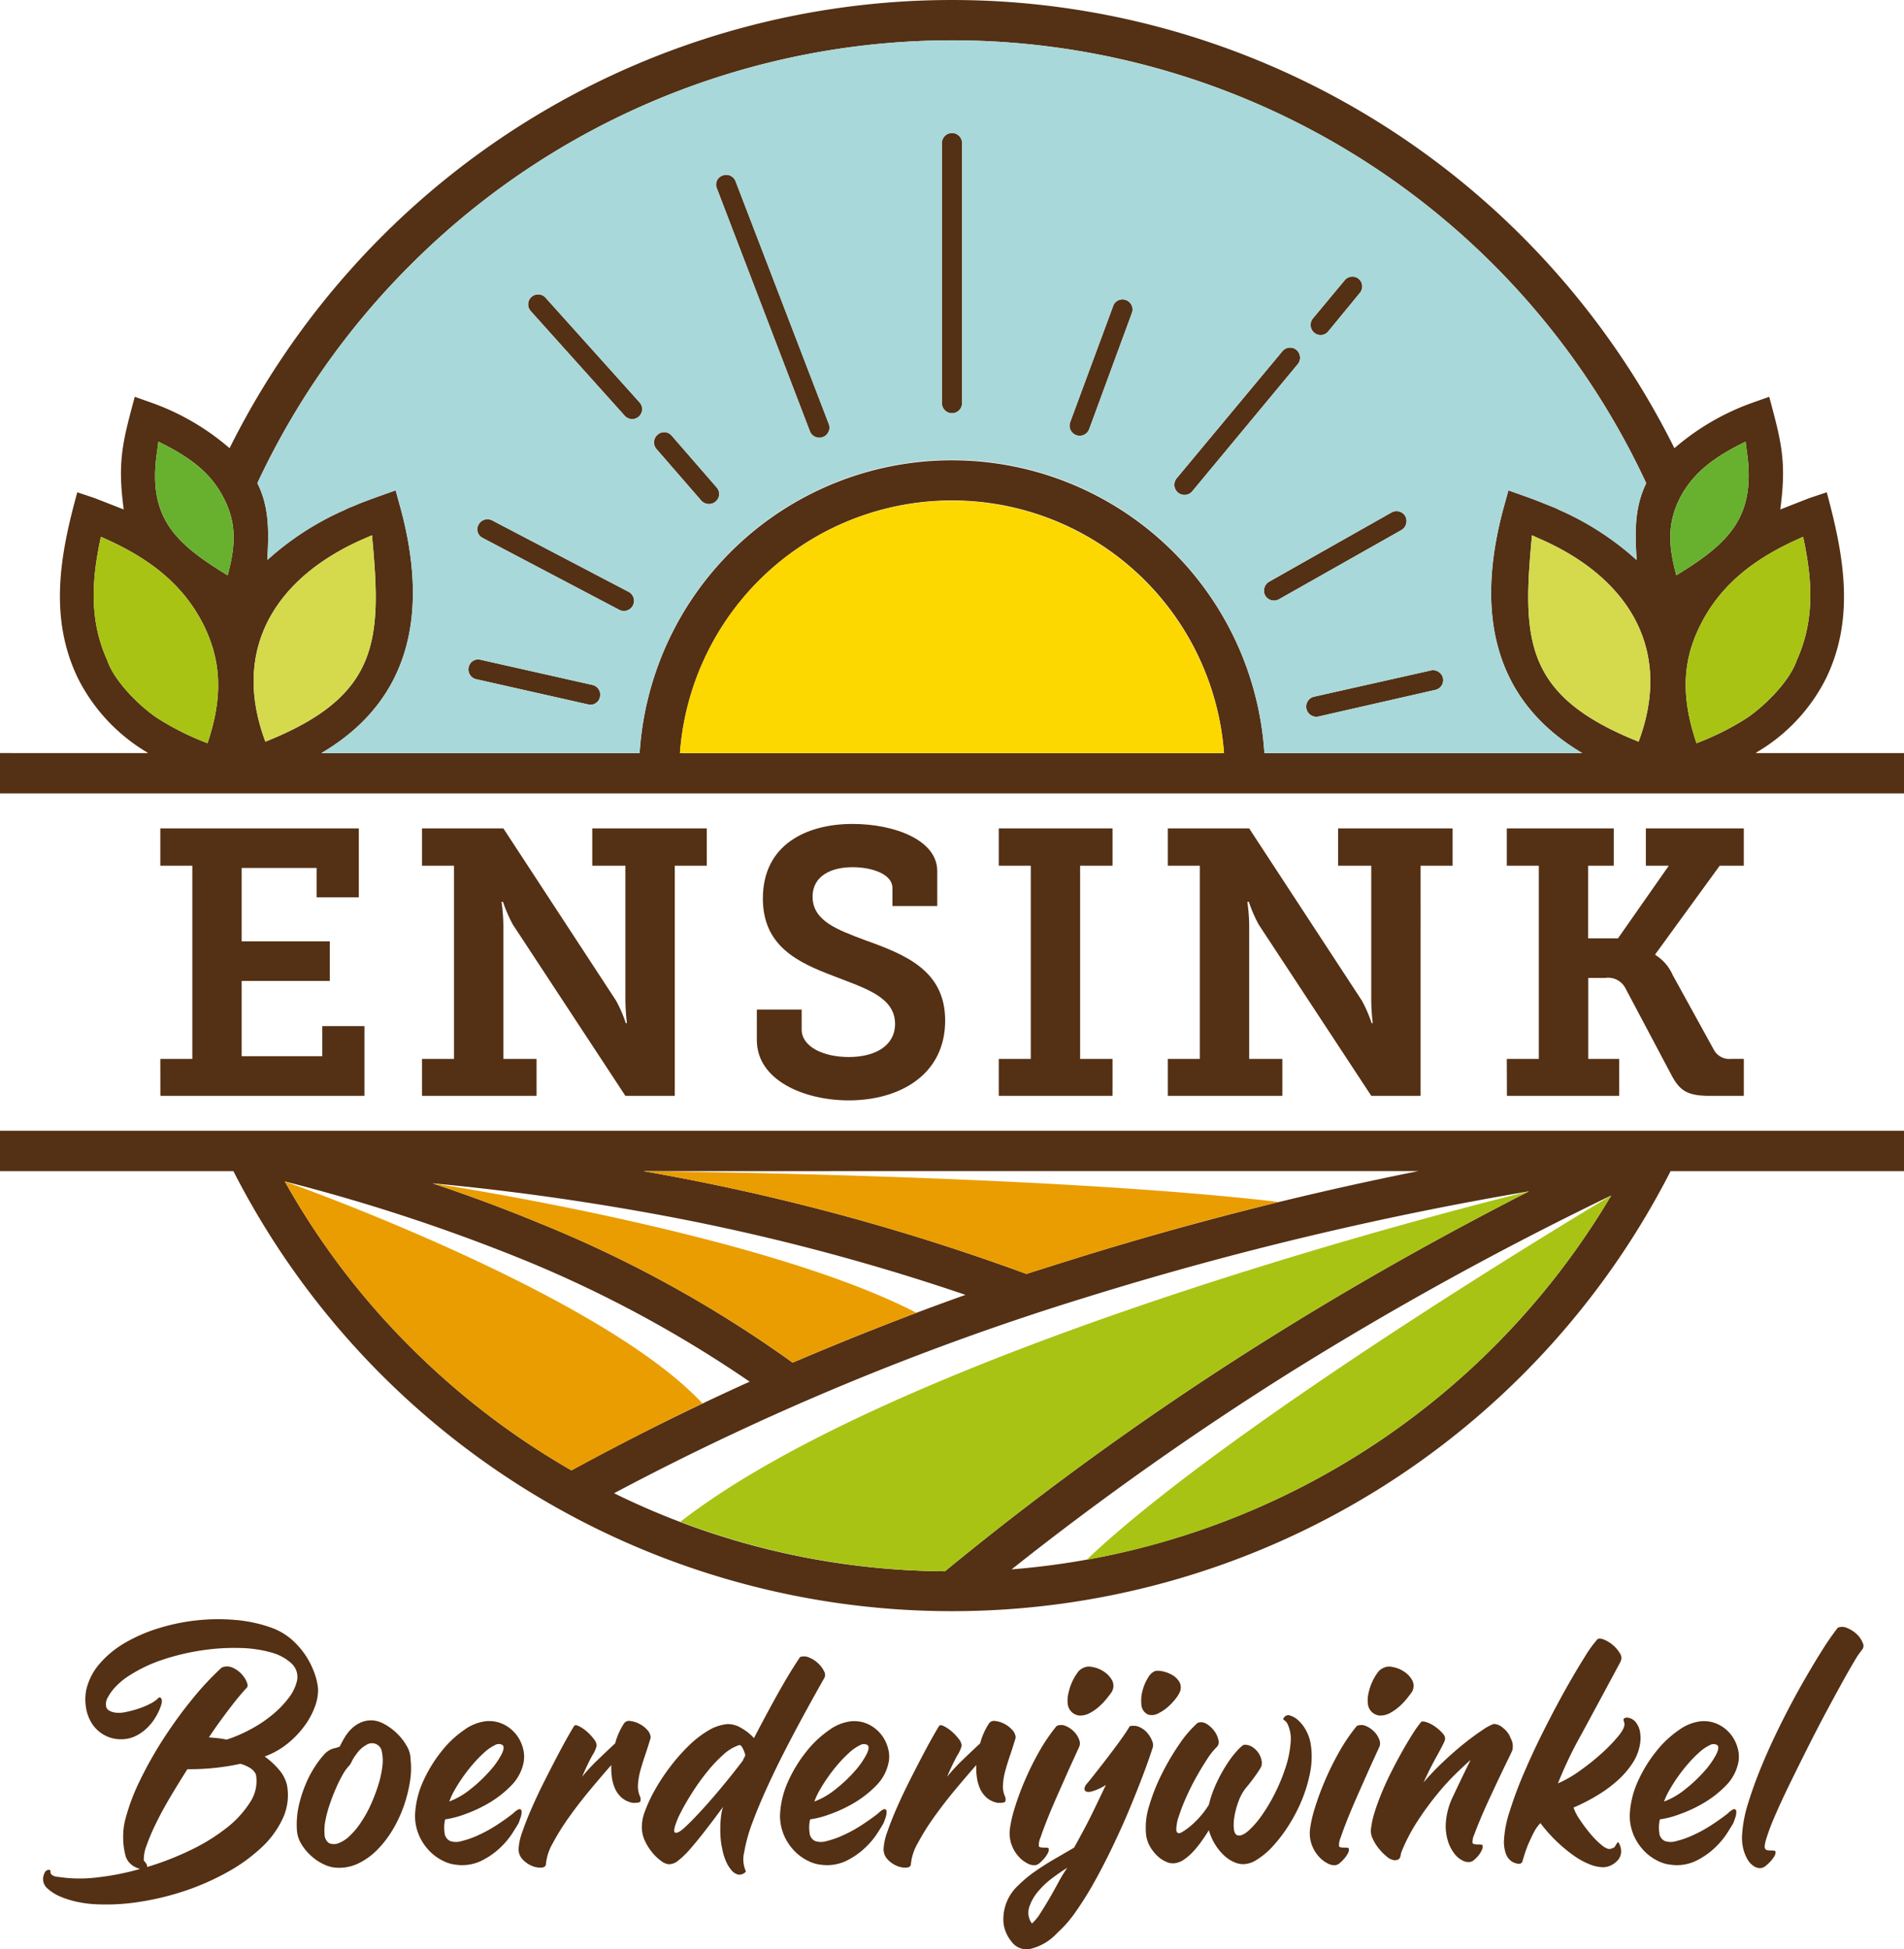
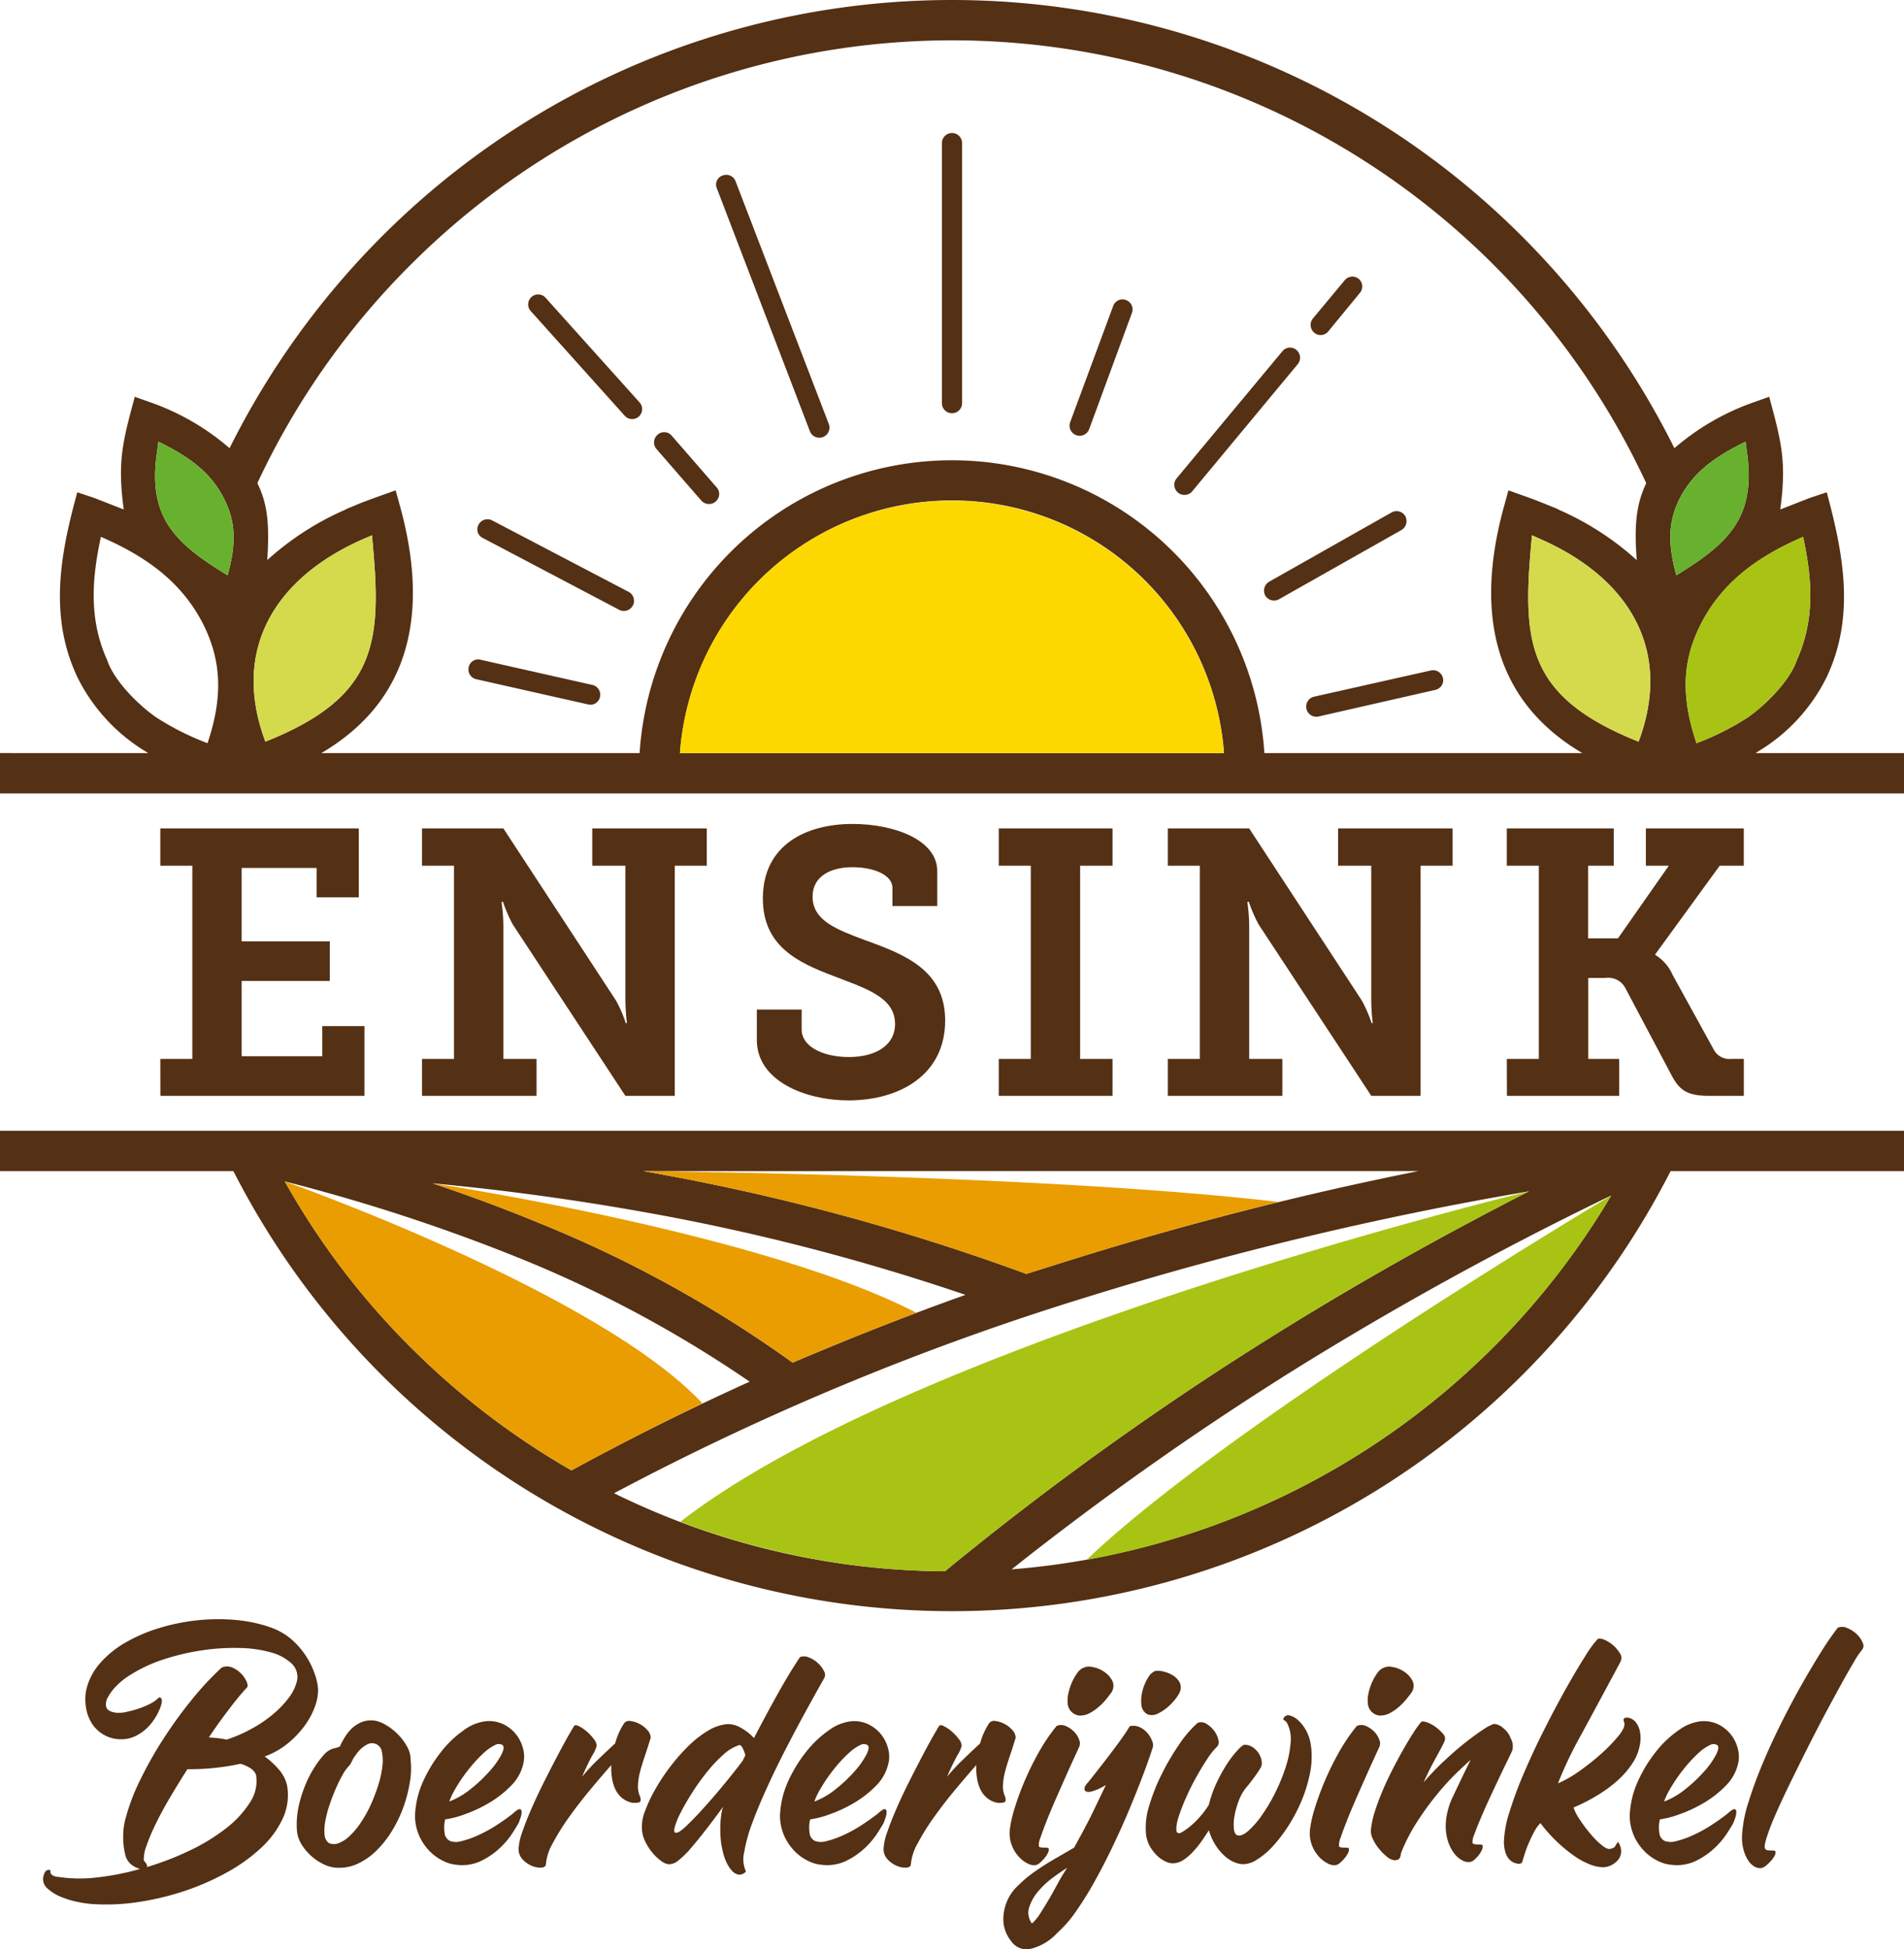
<svg xmlns="http://www.w3.org/2000/svg" width="166.067" height="170" viewBox="0 0 166.067 170">
  <defs>
    <clipPath id="clip-path">
      <rect id="Rectangle_78" data-name="Rectangle 78" width="166.067" height="170" fill="none" />
    </clipPath>
  </defs>
  <g id="Group_85" data-name="Group 85" transform="translate(-35 4123)">
    <g id="Group_84" data-name="Group 84" transform="translate(35 -4123)" clip-path="url(#clip-path)">
      <path id="Path_274" data-name="Path 274" d="M31.745,46.988c-7.337,3.187-11.489,9.164-8.8,17.135l.2.564c10-3.985,10.161-8.867,9.3-18Zm33.64,73.518a105.5,105.5,0,0,0-19.626-10.593,160.547,160.547,0,0,0-20.921-6.874A65.915,65.915,0,0,0,35.83,117.518a67.05,67.05,0,0,0,14.012,10.725q7.571-4.133,15.542-7.737m-9.266-18.365.366.068a192.637,192.637,0,0,1,33.04,8.9c1.361-.432,2.723-.864,4.118-1.3a295.713,295.713,0,0,1,30.085-7.672Zm28.093,10.794a190.305,190.305,0,0,0-28.325-7.272c-6.01-1.062-12.053-1.893-18.164-2.456q4.781,1.592,9.364,3.486a105.656,105.656,0,0,1,22.049,12.153c4.914-2.092,9.93-4.085,15.076-5.911m56.318-8.667a295.514,295.514,0,0,0-27.759,15.274A270.425,270.425,0,0,0,88.23,136.875a66.924,66.924,0,0,0,52.3-32.608M82.419,137.043a270.568,270.568,0,0,1,28.49-20.456q10.761-6.725,22.447-12.683a297.952,297.952,0,0,0-38.685,9.262,235.039,235.039,0,0,0-41.111,17.07,66.154,66.154,0,0,0,28.858,6.807M111.839,30.65a.86.86,0,0,1,1.229-.134.889.889,0,0,1,.135,1.229L103.97,42.87a.885.885,0,0,1-1.361-1.13ZM46.291,27.129a.869.869,0,1,1,1.294-1.161l8.2,9.13a.87.87,0,1,1-1.295,1.163ZM62.528,16.437a.833.833,0,0,1,.5-1.129.869.869,0,0,1,1.128.5l8.137,21.186a.882.882,0,0,1-1.66.6Zm-5.28,22.714a.885.885,0,0,1,.1-1.23.854.854,0,0,1,1.23.068L62.5,42.5a.855.855,0,0,1-.067,1.23.894.894,0,0,1-1.262-.067ZM42.106,46.919a.832.832,0,0,1-.365-1.16.879.879,0,0,1,1.194-.366l11.922,6.242a.885.885,0,0,1-.83,1.562Zm-.566,12.32a.867.867,0,0,1-.663-1.028.841.841,0,0,1,1.062-.664l9.73,2.191a.873.873,0,0,1,.665,1.03.845.845,0,0,1-1.064.665ZM97.1,26.665a.858.858,0,0,1,1.095-.5.872.872,0,0,1,.532,1.127L95,37.423a.882.882,0,0,1-1.66-.6Zm20.189-2.226a.861.861,0,1,1,1.329,1.095l-2.755,3.355a.858.858,0,0,1-1.229.133.889.889,0,0,1-.134-1.23Zm4.085,20.255a.879.879,0,0,1,1.2.335.907.907,0,0,1-.331,1.194l-10.692,6.044a.887.887,0,0,1-1.2-.332.907.907,0,0,1,.334-1.193Zm3.421,13.782a.89.89,0,0,1,1.062.664.87.87,0,0,1-.665,1.03l-10.195,2.323a.886.886,0,0,1-.4-1.726ZM82.154,12.452a.88.88,0,0,1,1.759,0v22.68a.88.88,0,1,1-1.759,0Zm.864,27.693a27.307,27.307,0,0,1,27.262,25.537h27.728c-7.87-4.649-9.3-12.386-6.873-21.354l.43-1.56,1.494.531.732.267.764.3.663.267.5.2.332.168.23.1a25.066,25.066,0,0,1,6.477,4.251c-.2-2.69-.134-4.716.829-6.708A66.76,66.76,0,0,0,35.83,23.079,66.783,66.783,0,0,0,22.446,42.14c1,1.992,1.03,4.017.865,6.708A25.061,25.061,0,0,1,29.787,44.6l.233-.1.331-.168.5-.2.631-.267.8-.3.731-.267,1.494-.531.432,1.56c2.423,8.967,1,16.7-6.907,21.354H55.787a27.3,27.3,0,0,1,27.23-25.537m23.742,25.537a23.791,23.791,0,0,0-47.452,0Zm-105,0H12.883V65.65a15.735,15.735,0,0,1-6.11-6.543C4.218,53.761,5.28,48.248,6.741,42.935l1.494.5,2.558,1c-.566-4.184-.1-5.876.962-9.829l1.494.531a21.258,21.258,0,0,1,6.774,3.953,70.786,70.786,0,0,1,13.316-18.5,70.264,70.264,0,0,1,99.388,0,70.759,70.759,0,0,1,13.315,18.5,21.3,21.3,0,0,1,6.775-3.953l1.494-.531c1.062,3.952,1.529,5.645.963,9.829l2.557-1,1.5-.5c1.427,5.313,2.522,10.825-.035,16.172a15.6,15.6,0,0,1-6.143,6.543l.034.032h12.884V69.2H0v-3.52ZM166.067,98.621v3.52H145.71a70.367,70.367,0,0,1-125.354,0H0v-3.52H166.067ZM134.286,46.988c7.34,3.187,11.524,9.164,8.833,17.135l-.2.564c-10-3.985-10.161-8.867-9.3-18Zm11.922,3.187c-.7-2.592-.8-4.552.333-6.775,1.229-2.324,3.155-3.62,5.71-4.881l.1.8c.864,5.811-1.594,8.068-6.143,10.859m1.76,14.643c-1.33-3.95-1.294-7.14.4-10.426,1.859-3.62,4.914-5.844,8.9-7.571.731,3.42,1.128,7.073-.567,10.793-.564,1.692-2.59,3.786-4.249,4.947a23.6,23.6,0,0,1-4.483,2.258M19.856,50.175c.7-2.592.8-4.552-.364-6.775-1.2-2.324-3.121-3.62-5.68-4.881l-.1.8c-.9,5.811,1.56,8.068,6.142,10.859M18.1,64.818c1.329-3.95,1.261-7.14-.4-10.426-1.861-3.62-4.915-5.844-8.9-7.571-.731,3.42-1.129,7.073.564,10.793.565,1.692,2.59,3.786,4.25,4.947A23.611,23.611,0,0,0,18.1,64.818" transform="translate(0 0)" fill="#543014" fill-rule="evenodd" />
-       <path id="Path_275" data-name="Path 275" d="M63.851,15.759l8.136,21.184a.882.882,0,1,1-1.659.6l-8.1-21.152a.833.833,0,0,1,.5-1.129.869.869,0,0,1,1.128.5M35.527,23.03A66.783,66.783,0,0,0,22.143,42.091c1,1.992,1.03,4.018.866,6.709a25,25,0,0,1,6.475-4.25l.231-.1.334-.166.5-.2.631-.265.8-.3.731-.266,1.494-.531.432,1.56c2.424,8.966,1,16.7-6.907,21.352H55.484a27.3,27.3,0,0,1,54.492,0H137.7c-7.87-4.648-9.3-12.385-6.873-21.352l.43-1.56,1.494.531.732.266.765.3.662.265.5.2.332.166.23.1a24.949,24.949,0,0,1,6.475,4.25c-.2-2.69-.132-4.717.831-6.709A66.763,66.763,0,0,0,35.527,23.03M81.85,35.084V12.4a.88.88,0,0,1,1.759,0v22.68a.88.88,0,1,1-1.759,0M111.535,30.6a.861.861,0,0,1,1.229-.133A.889.889,0,0,1,112.9,31.7l-9.232,11.124a.885.885,0,0,1-1.361-1.129ZM46.052,25.853a.856.856,0,0,1,1.231.067l8.2,9.131a.87.87,0,1,1-1.3,1.162l-8.2-9.131a.855.855,0,0,1,.065-1.229m10.993,12.02a.855.855,0,0,1,1.229.067l3.919,4.517a.854.854,0,0,1-.067,1.229.893.893,0,0,1-1.262-.068L56.944,39.1a.884.884,0,0,1,.1-1.23M41.438,45.711a.88.88,0,0,1,1.2-.365l11.921,6.242a.884.884,0,0,1-.83,1.56L41.8,46.873a.833.833,0,0,1-.365-1.162m.2,11.788,9.73,2.191a.873.873,0,0,1,.665,1.03.843.843,0,0,1-1.064.664l-9.73-2.192a.868.868,0,0,1-.663-1.029.841.841,0,0,1,1.062-.664M96.792,26.618a.861.861,0,0,1,1.095-.5.874.874,0,0,1,.532,1.129L94.7,37.375a.882.882,0,1,1-1.659-.6Zm20.189-2.225a.861.861,0,1,1,1.329,1.095l-2.755,3.354a.858.858,0,0,1-1.229.133.889.889,0,0,1-.134-1.229Zm4.085,20.255a.877.877,0,0,1,1.2.334.909.909,0,0,1-.331,1.194l-10.692,6.044a.887.887,0,0,1-1.2-.331.91.91,0,0,1,.333-1.2Zm3.421,13.781a.888.888,0,0,1,1.062.665.871.871,0,0,1-.665,1.029L114.69,62.446a.886.886,0,0,1-.4-1.726Z" transform="translate(0.303 0.048)" fill="#a8d8da" fill-rule="evenodd" />
      <path id="Path_276" data-name="Path 276" d="M144.572,42.88c-1.13,2.225-1.03,4.185-.331,6.775,4.548-2.79,7.006-5.048,6.142-10.859l-.1-.8c-2.556,1.261-4.482,2.557-5.71,4.881" transform="translate(1.969 0.521)" fill="#67b12e" fill-rule="evenodd" />
      <path id="Path_277" data-name="Path 277" d="M146.379,53.758c-1.693,3.288-1.726,6.476-.4,10.427a23.563,23.563,0,0,0,4.482-2.258c1.66-1.163,3.686-3.255,4.25-4.947,1.694-3.72,1.3-7.373.566-10.794-3.986,1.726-7.039,3.953-8.9,7.571" transform="translate(1.988 0.633)" fill="#a8c314" fill-rule="evenodd" />
      <path id="Path_278" data-name="Path 278" d="M131.82,46.057c-.862,9.131-.7,14.014,9.3,18l.2-.564c2.69-7.971-1.5-13.947-8.834-17.135Z" transform="translate(1.802 0.631)" fill="#d4da4c" fill-rule="evenodd" />
      <path id="Path_279" data-name="Path 279" d="M31.446,46.356c-7.338,3.188-11.488,9.166-8.8,17.135l.2.564c9.994-3.983,10.161-8.866,9.3-18Z" transform="translate(0.299 0.631)" fill="#d4da4c" fill-rule="evenodd" />
      <path id="Path_280" data-name="Path 280" d="M13.531,38.8c-.9,5.811,1.562,8.069,6.144,10.858.7-2.59.8-4.55-.366-6.774-1.2-2.323-3.122-3.62-5.678-4.881Z" transform="translate(0.183 0.521)" fill="#67b12e" fill-rule="evenodd" />
-       <path id="Path_281" data-name="Path 281" d="M9.254,56.98c.565,1.694,2.59,3.785,4.25,4.948a23.552,23.552,0,0,0,4.484,2.258c1.329-3.949,1.261-7.14-.4-10.427-1.859-3.618-4.913-5.843-8.9-7.571-.731,3.421-1.13,7.075.565,10.793" transform="translate(0.11 0.633)" fill="#a8c314" fill-rule="evenodd" />
      <path id="Path_282" data-name="Path 282" d="M65.412,50.016A23.742,23.742,0,0,0,58.5,65.092h47.452A23.811,23.811,0,0,0,65.412,50.016" transform="translate(0.802 0.59)" fill="#fdd700" fill-rule="evenodd" />
      <path id="Path_283" data-name="Path 283" d="M55.726,100.828a192.676,192.676,0,0,1,33.04,8.9c1.363-.431,2.725-.862,4.119-1.294q8.717-2.739,17.9-4.981c-20.323-2.391-55.423-2.688-55.423-2.688Z" transform="translate(0.759 1.381)" fill="#e99d00" fill-rule="evenodd" />
      <path id="Path_284" data-name="Path 284" d="M46.578,105.3A105.723,105.723,0,0,1,68.627,117.45c3.552-1.528,7.14-2.956,10.792-4.349C65.87,106.094,37.213,101.81,37.213,101.81q4.782,1.6,9.365,3.487" transform="translate(0.51 1.395)" fill="#e99d00" fill-rule="evenodd" />
      <path id="Path_285" data-name="Path 285" d="M35.495,116.125a67.011,67.011,0,0,0,14.012,10.724c3.753-2.024,7.539-3.984,11.424-5.843-9.066-9.7-36.427-19.359-36.427-19.359a65.845,65.845,0,0,0,10.991,14.478" transform="translate(0.336 1.393)" fill="#e99d00" fill-rule="evenodd" />
      <path id="Path_286" data-name="Path 286" d="M58.538,131.322a66.369,66.369,0,0,0,23.078,4.315,270.629,270.629,0,0,1,28.492-20.453q10.758-6.725,22.446-12.683s-53.561,12.916-74.017,28.822" transform="translate(0.802 1.405)" fill="#a8c314" fill-rule="evenodd" />
      <path id="Path_287" data-name="Path 287" d="M93.49,134.638a66.989,66.989,0,0,0,45.759-31.779s-32.974,19.592-45.759,31.779" transform="translate(1.281 1.409)" fill="#a8c314" fill-rule="evenodd" />
      <path id="Path_288" data-name="Path 288" d="M13.794,91.378h2.792V74.527H13.794V71.274H31.106v6.011H27.425V74.725H20.889v6.4h7.687v3.451H20.889v6.569h7.03V88.519H31.6V94.6h-17.8Z" transform="translate(0.189 0.977)" fill="#543014" />
      <path id="Path_289" data-name="Path 289" d="M36.311,91.378H39.1V74.527H36.311V71.274h7.095l9.822,15.012a11.47,11.47,0,0,1,.855,1.972h.1a17.746,17.746,0,0,1-.133-2.2V74.527H51.159V71.274h9.986v3.253H58.353V94.6H54.048l-9.82-14.946a12.775,12.775,0,0,1-.855-1.972h-.131a14.953,14.953,0,0,1,.163,2.168v11.53H46.3V94.6H36.311Z" transform="translate(0.498 0.977)" fill="#543014" />
      <path id="Path_290" data-name="Path 290" d="M69.029,87.08V88.82c0,1.51,1.906,2.4,4.105,2.4,2.365,0,4.041-1.019,4.041-2.89,0-2.365-2.661-3.12-5.354-4.172-3.12-1.182-6.175-2.6-6.175-6.767,0-4.7,3.811-6.5,7.818-6.5,3.68,0,7.391,1.412,7.391,4.105v3.055H76.946V76.469c0-1.182-1.741-1.806-3.483-1.806-1.9,0-3.481.788-3.481,2.563,0,2.135,2.167,2.89,4.6,3.811,3.481,1.248,6.963,2.628,6.963,7,0,4.762-4.008,6.964-8.41,6.964-3.875,0-8.015-1.741-8.015-5.256V87.08Z" transform="translate(0.892 0.971)" fill="#543014" />
      <path id="Path_291" data-name="Path 291" d="M85.935,91.378h2.792V74.527H85.935V71.274h9.921v3.253H93.03V91.378h2.826V94.6H85.935Z" transform="translate(1.178 0.977)" fill="#543014" />
      <path id="Path_292" data-name="Path 292" d="M100.48,91.378h2.792V74.527H100.48V71.274h7.095L117.4,86.286a11.471,11.471,0,0,1,.855,1.972h.1a17.484,17.484,0,0,1-.131-2.2V74.527h-2.891V71.274h9.986v3.253h-2.792V94.6h-4.3L108.4,79.651a12.774,12.774,0,0,1-.855-1.972h-.131a14.952,14.952,0,0,1,.163,2.168v11.53h2.891V94.6H100.48Z" transform="translate(1.377 0.977)" fill="#543014" />
      <path id="Path_293" data-name="Path 293" d="M129.646,91.378h2.792V74.527h-2.792V71.274h9.329v3.253h-2.234v6.34h2.6l4.435-6.34h-2V71.274h8.54v3.253h-2.1l-5.616,7.719v.065a3.855,3.855,0,0,1,1.51,1.742l3.579,6.5a1.538,1.538,0,0,0,1.545.822h1.084V94.6h-2.988c-1.971,0-2.6-.493-3.285-1.741l-4.074-7.687a1.693,1.693,0,0,0-1.741-.855h-1.478v7.062h2.693V94.6h-9.788Z" transform="translate(1.777 0.977)" fill="#543014" />
      <path id="Path_294" data-name="Path 294" d="M21.493,145.271c-.112.112-.278.3-.5.555s-.482.578-.776.956-.619.809-.97,1.288-.711,1-1.08,1.551c.257.018.517.043.775.069a7.387,7.387,0,0,1,.775.126,12.727,12.727,0,0,0,2.064-.887,11.407,11.407,0,0,0,1.883-1.247,8.75,8.75,0,0,0,1.427-1.455,3.952,3.952,0,0,0,.748-1.483,1.592,1.592,0,0,0-.442-1.55,4.215,4.215,0,0,0-1.816-.985,10.816,10.816,0,0,0-2.757-.386,18.694,18.694,0,0,0-3.268.208,20.042,20.042,0,0,0-3.339.789,12.793,12.793,0,0,0-2.978,1.4,6,6,0,0,0-1.095.872,4.264,4.264,0,0,0-.775,1.012,1.155,1.155,0,0,0-.152.874c.072.248.341.411.8.485a2.752,2.752,0,0,0,.915-.056,8.995,8.995,0,0,0,1.093-.291,7.13,7.13,0,0,0,1-.416,2.82,2.82,0,0,0,.679-.457c.128-.148.234-.148.317,0s.051.416-.1.8a5.236,5.236,0,0,1-.471.928,4.454,4.454,0,0,1-.735.887,3.868,3.868,0,0,1-.983.665,2.879,2.879,0,0,1-1.246.262,2.989,2.989,0,0,1-2.535-1.4,3.623,3.623,0,0,1-.5-1.358,4.381,4.381,0,0,1,.013-1.508,5.258,5.258,0,0,1,1.178-2.327,8.625,8.625,0,0,1,2.231-1.83,13.952,13.952,0,0,1,2.951-1.273,17.487,17.487,0,0,1,3.324-.679,17.077,17.077,0,0,1,3.367-.028,12.325,12.325,0,0,1,3.047.652,5.593,5.593,0,0,1,1.843,1.065,7.075,7.075,0,0,1,2.008,3.021,5.163,5.163,0,0,1,.278,1.288,4.1,4.1,0,0,1-.264,1.5,6.648,6.648,0,0,1-.874,1.649,8.348,8.348,0,0,1-1.454,1.55,6.9,6.9,0,0,1-2.065,1.178,7.128,7.128,0,0,1,1.247,1.15,3.212,3.212,0,0,1,.694,1.317,4.825,4.825,0,0,1-.348,2.908,8.2,8.2,0,0,1-1.883,2.578,14.87,14.87,0,0,1-3.007,2.16,21.847,21.847,0,0,1-3.7,1.621,23.843,23.843,0,0,1-3.99.957,18.5,18.5,0,0,1-3.838.193,9.329,9.329,0,0,1-1.468-.193,8.105,8.105,0,0,1-1.5-.458,3.838,3.838,0,0,1-1.151-.721,1.076,1.076,0,0,1-.373-.983q.111-.526.347-.61c.156-.056.254-.035.29.056v.126a.266.266,0,0,0,.043.138.529.529,0,0,0,.179.152,1.1,1.1,0,0,0,.444.111,12.407,12.407,0,0,0,3.324.056,23.028,23.028,0,0,0,3.825-.748,2.2,2.2,0,0,1-.486-.195,1.729,1.729,0,0,1-.485-.388,1.59,1.59,0,0,1-.332-.692,6.075,6.075,0,0,1-.154-.97,7.393,7.393,0,0,1,0-1.081,5.589,5.589,0,0,1,.181-1.052,18.41,18.41,0,0,1,1.316-3.45,34.223,34.223,0,0,1,2.064-3.63,38.919,38.919,0,0,1,2.466-3.38,25.748,25.748,0,0,1,2.548-2.728,1.187,1.187,0,0,1,.956.013,2.393,2.393,0,0,1,.775.555,2.291,2.291,0,0,1,.458.706q.137.362,0,.471m-.554,6.649a20.715,20.715,0,0,1-4.627.471q-.777,1.22-1.5,2.439t-1.247,2.3a17.737,17.737,0,0,0-.818,1.925,3.24,3.24,0,0,0-.236,1.316c.223.222.315.408.278.555a25.525,25.525,0,0,0,3.755-1.455,16.741,16.741,0,0,0,3.159-1.939,8.852,8.852,0,0,0,2.077-2.257,3.334,3.334,0,0,0,.512-2.411,1.248,1.248,0,0,0-.5-.568,3.077,3.077,0,0,0-.859-.375" transform="translate(0.051 1.909)" fill="#543014" />
      <path id="Path_295" data-name="Path 295" d="M35.461,151.44a6.9,6.9,0,0,1-.055,1.925,12.152,12.152,0,0,1-.54,2.134,11.405,11.405,0,0,1-.97,2.064,9.045,9.045,0,0,1-1.357,1.76,5.936,5.936,0,0,1-1.676,1.191,3.843,3.843,0,0,1-1.968.347,2.915,2.915,0,0,1-1.012-.291,4.432,4.432,0,0,1-1.08-.721,4.533,4.533,0,0,1-.874-1.052,2.668,2.668,0,0,1-.388-1.289,7.54,7.54,0,0,1,.18-2.091,11.228,11.228,0,0,1,.6-1.856,9.461,9.461,0,0,1,.79-1.5,8.079,8.079,0,0,1,.761-1.011,1.823,1.823,0,0,1,.86-.583,2.6,2.6,0,0,0,.554-.165,8.622,8.622,0,0,1,.456-.846,3.666,3.666,0,0,1,.623-.761,2.771,2.771,0,0,1,.832-.526,2.262,2.262,0,0,1,1.08-.138,2.7,2.7,0,0,1,.983.36,4.964,4.964,0,0,1,1.025.775,4.887,4.887,0,0,1,.831,1.067,2.363,2.363,0,0,1,.347,1.2m-3.6,4.211a15.03,15.03,0,0,0,.762-1.926A8.98,8.98,0,0,0,33,152.036a3.811,3.811,0,0,0-.042-1.275.859.859,0,0,0-.458-.651.875.875,0,0,0-.885.043,2.527,2.527,0,0,0-.887.816,3.256,3.256,0,0,0-.4.639,1.567,1.567,0,0,1-.319.469,3.584,3.584,0,0,0-.486.708,12.8,12.8,0,0,0-.581,1.178c-.194.442-.375.909-.54,1.4a10.054,10.054,0,0,0-.375,1.414,4.308,4.308,0,0,0-.069,1.2.965.965,0,0,0,.388.748,1.106,1.106,0,0,0,.844,0,2.845,2.845,0,0,0,.93-.6,6.342,6.342,0,0,0,.913-1.065,11.4,11.4,0,0,0,.831-1.414" transform="translate(0.35 2.028)" fill="#543014" />
      <path id="Path_296" data-name="Path 296" d="M45.185,151.661a3.959,3.959,0,0,1-1.108,2.064,9.231,9.231,0,0,1-1.968,1.526,12.113,12.113,0,0,1-2.134.982,7.764,7.764,0,0,1-1.635.416,2.963,2.963,0,0,0-.055,1.135.863.863,0,0,0,.47.748,1.587,1.587,0,0,0,1.012.014,7.926,7.926,0,0,0,1.427-.5,12.068,12.068,0,0,0,1.579-.858q.8-.514,1.469-1.039c.277-.26.47-.388.581-.388s.171.069.18.207a1.42,1.42,0,0,1-.083.512c-.065.2-.125.371-.18.5-.091.165-.277.466-.553.9a6.947,6.947,0,0,1-1.109,1.3,6.563,6.563,0,0,1-1.634,1.109,3.859,3.859,0,0,1-2.161.317,3.068,3.068,0,0,1-1.052-.3,4.2,4.2,0,0,1-1.164-.8,4.566,4.566,0,0,1-.943-1.316,4.4,4.4,0,0,1-.416-1.843,7.916,7.916,0,0,1,.72-3.034,12.163,12.163,0,0,1,1.595-2.6A9.035,9.035,0,0,1,40,148.85a4,4,0,0,1,1.912-.762,2.915,2.915,0,0,1,1.553.291,3.2,3.2,0,0,1,1.08.887,3.271,3.271,0,0,1,.582,1.191,2.7,2.7,0,0,1,.056,1.2m-1.856-1.5a.659.659,0,0,0-.665.027,3.775,3.775,0,0,0-.874.6,10.875,10.875,0,0,0-.956.969,14.043,14.043,0,0,0-.928,1.178,13.72,13.72,0,0,0-.748,1.177,6.146,6.146,0,0,0-.458.983,6.683,6.683,0,0,0,1.857-1.08,12.673,12.673,0,0,0,1.648-1.552A7.159,7.159,0,0,0,43.245,151c.223-.444.249-.722.084-.831" transform="translate(0.489 2.029)" fill="#543014" />
      <path id="Path_297" data-name="Path 297" d="M54.566,155.209a2.015,2.015,0,0,1-.929-.429,2.266,2.266,0,0,1-.582-.762,3.549,3.549,0,0,1-.29-.984,5.6,5.6,0,0,1-.056-1.122q-.832.943-1.815,2.121t-1.843,2.381a20.562,20.562,0,0,0-1.44,2.3,4.505,4.505,0,0,0-.61,1.869c-.018.166-.152.26-.4.277a1.834,1.834,0,0,1-.818-.152,2.325,2.325,0,0,1-.8-.553,1.284,1.284,0,0,1-.362-.929,5.04,5.04,0,0,1,.332-1.5q.333-.972.845-2.134t1.123-2.37q.607-1.2,1.149-2.229t.929-1.7c.26-.452.416-.716.471-.79.056-.093.189-.087.4.014a3.167,3.167,0,0,1,.664.442,4.117,4.117,0,0,1,.622.652,1.081,1.081,0,0,1,.278.61,2.936,2.936,0,0,1-.387.859q-.388.693-.887,1.856a15.421,15.421,0,0,1,1.358-1.468q.8-.777,1.524-1.441a6.014,6.014,0,0,1,.775-1.746.541.541,0,0,1,.553-.208,2.244,2.244,0,0,1,.79.249,2.357,2.357,0,0,1,.693.54,1.022,1.022,0,0,1,.291.664q-.251.833-.5,1.566t-.417,1.358a5.753,5.753,0,0,0-.193,1.177,2.189,2.189,0,0,0,.165,1,.644.644,0,0,1,.043.456c-.047.1-.273.143-.679.125" transform="translate(0.611 2.029)" fill="#543014" />
      <path id="Path_298" data-name="Path 298" d="M64.311,161.269a.752.752,0,0,1-.652.278,1.061,1.061,0,0,1-.594-.36,3.022,3.022,0,0,1-.5-.8,4.877,4.877,0,0,1-.331-1.109,5.015,5.015,0,0,1-.125-.774c-.029-.3-.043-.6-.043-.915s.013-.619.043-.914a5.912,5.912,0,0,1,.125-.8l.082-.248q-.83,1.136-1.552,2.064t-1.3,1.593a7.473,7.473,0,0,1-1.053,1.026,1.279,1.279,0,0,1-.83.332,1.248,1.248,0,0,1-.638-.264,3.969,3.969,0,0,1-.777-.721,4.727,4.727,0,0,1-.664-1.039,2.786,2.786,0,0,1-.277-1.219,3.786,3.786,0,0,1,.29-1.427,12.519,12.519,0,0,1,.874-1.856,17.194,17.194,0,0,1,1.3-1.968,16.787,16.787,0,0,1,1.579-1.8A9.01,9.01,0,0,1,60.987,149a3.886,3.886,0,0,1,1.716-.583,2.235,2.235,0,0,1,1.219.36,4.366,4.366,0,0,1,1.082.86q.663-1.274,1.3-2.452t1.178-2.12q.54-.94.956-1.594c.277-.434.471-.733.581-.9a1.066,1.066,0,0,1,.8.043,2.454,2.454,0,0,1,.789.512,2.327,2.327,0,0,1,.514.692.6.6,0,0,1,0,.609q-.693,1.22-1.552,2.786t-1.731,3.255q-.873,1.689-1.649,3.38t-1.316,3.146a13.73,13.73,0,0,0-.72,2.589,2.58,2.58,0,0,0,.152,1.691m-6.067-3.38q.248,0,.887-.61t1.468-1.524q.83-.914,1.745-2.023t1.691-2.133a1.926,1.926,0,0,1,.11-.235,1.928,1.928,0,0,0,.11-.235,2.839,2.839,0,0,0-.234-.622c-.1-.195-.2-.282-.292-.264a3.738,3.738,0,0,0-1.386.83,12.328,12.328,0,0,0-1.425,1.51,18.765,18.765,0,0,0-1.3,1.815q-.6.941-1,1.731a6.5,6.5,0,0,0-.527,1.3c-.082.342-.031.495.154.457" transform="translate(0.757 1.953)" fill="#543014" />
      <path id="Path_299" data-name="Path 299" d="M76.588,151.661a3.957,3.957,0,0,1-1.107,2.064,9.237,9.237,0,0,1-1.969,1.526,12.114,12.114,0,0,1-2.134.982,7.749,7.749,0,0,1-1.635.416,2.963,2.963,0,0,0-.055,1.135.863.863,0,0,0,.47.748,1.59,1.59,0,0,0,1.013.014,7.946,7.946,0,0,0,1.426-.5,12,12,0,0,0,1.579-.858q.8-.514,1.469-1.039c.277-.26.47-.388.581-.388s.171.069.181.207a1.465,1.465,0,0,1-.083.512c-.066.2-.126.371-.181.5-.091.165-.277.466-.553.9a6.908,6.908,0,0,1-1.109,1.3,6.6,6.6,0,0,1-1.633,1.109,3.864,3.864,0,0,1-2.162.317,3.068,3.068,0,0,1-1.052-.3,4.213,4.213,0,0,1-1.164-.8,4.585,4.585,0,0,1-.943-1.316,4.412,4.412,0,0,1-.416-1.843,7.916,7.916,0,0,1,.72-3.034,12.166,12.166,0,0,1,1.6-2.6,9.031,9.031,0,0,1,1.979-1.856,4,4,0,0,1,1.912-.762,2.915,2.915,0,0,1,1.553.291,3.2,3.2,0,0,1,1.08.887,3.271,3.271,0,0,1,.582,1.191,2.686,2.686,0,0,1,.056,1.2m-1.855-1.5a.661.661,0,0,0-.666.027,3.8,3.8,0,0,0-.874.6,11.013,11.013,0,0,0-.956.969,14.044,14.044,0,0,0-.928,1.178,13.722,13.722,0,0,0-.748,1.177,6.145,6.145,0,0,0-.458.983,6.7,6.7,0,0,0,1.858-1.08,12.728,12.728,0,0,0,1.647-1.552A7.208,7.208,0,0,0,74.649,151c.222-.444.248-.722.084-.831" transform="translate(0.92 2.029)" fill="#543014" />
      <path id="Path_300" data-name="Path 300" d="M85.969,155.209a2.015,2.015,0,0,1-.929-.429,2.266,2.266,0,0,1-.582-.762,3.549,3.549,0,0,1-.29-.984,5.6,5.6,0,0,1-.056-1.122q-.832.943-1.815,2.121t-1.843,2.381a20.418,20.418,0,0,0-1.44,2.3,4.505,4.505,0,0,0-.61,1.869c-.018.166-.152.26-.4.277a1.834,1.834,0,0,1-.818-.152,2.325,2.325,0,0,1-.8-.553,1.284,1.284,0,0,1-.362-.929,5.041,5.041,0,0,1,.332-1.5q.333-.972.845-2.134t1.123-2.37q.607-1.2,1.149-2.229t.929-1.7c.26-.452.416-.716.471-.79.056-.093.189-.087.4.014a3.167,3.167,0,0,1,.664.442,4.117,4.117,0,0,1,.622.652,1.081,1.081,0,0,1,.278.61,2.936,2.936,0,0,1-.387.859,20.4,20.4,0,0,0-.887,1.856,15.421,15.421,0,0,1,1.358-1.468q.8-.777,1.524-1.441a6.014,6.014,0,0,1,.775-1.746.541.541,0,0,1,.553-.208,2.244,2.244,0,0,1,.79.249,2.357,2.357,0,0,1,.693.54,1.022,1.022,0,0,1,.291.664q-.251.833-.5,1.566t-.417,1.358a5.753,5.753,0,0,0-.193,1.177,2.189,2.189,0,0,0,.165,1,.644.644,0,0,1,.043.456c-.047.1-.273.143-.679.125" transform="translate(1.042 2.029)" fill="#543014" />
      <path id="Path_301" data-name="Path 301" d="M89.422,159.042c0,.056.046.091.139.109a1.4,1.4,0,0,0,.29.028c.1,0,.2.005.291.014s.139.042.139.1a.666.666,0,0,1-.1.4,2.294,2.294,0,0,1-.306.444,3.713,3.713,0,0,1-.373.374.781.781,0,0,1-.36.194,1.175,1.175,0,0,1-.722-.152,2.664,2.664,0,0,1-.789-.623,3.089,3.089,0,0,1-.6-1.025,2.966,2.966,0,0,1-.139-1.358,10.811,10.811,0,0,1,.416-1.814,23.756,23.756,0,0,1,.86-2.342,25.3,25.3,0,0,1,1.232-2.508,16.16,16.16,0,0,1,1.566-2.313.985.985,0,0,1,.791,0,2.2,2.2,0,0,1,.719.486,1.871,1.871,0,0,1,.458.72.776.776,0,0,1-.028.678q-.111.249-.43.943c-.212.461-.453.992-.719,1.594s-.551,1.237-.846,1.912-.559,1.3-.789,1.883-.416,1.081-.554,1.5a1.646,1.646,0,0,0-.152.762m3.823-15.517a1.126,1.126,0,0,1,.817-.11,2.579,2.579,0,0,1,1.026.4,2.163,2.163,0,0,1,.735.789,1.045,1.045,0,0,1-.084,1.053q-.138.193-.416.54a5.476,5.476,0,0,1-.651.679,4.2,4.2,0,0,1-.817.567,1.74,1.74,0,0,1-.943.208,1.162,1.162,0,0,1-.637-.317,1.133,1.133,0,0,1-.334-.708A2.742,2.742,0,0,1,92,145.7a4.743,4.743,0,0,1,.319-.969,4.316,4.316,0,0,1,.456-.791,1.18,1.18,0,0,1,.471-.416" transform="translate(1.191 1.965)" fill="#543014" />
      <path id="Path_302" data-name="Path 302" d="M97.354,148.59a1.256,1.256,0,0,1,.844.069,1.947,1.947,0,0,1,.679.5,2.327,2.327,0,0,1,.416.678.945.945,0,0,1,.082.554c-.221.7-.512,1.528-.873,2.48s-.762,1.954-1.2,3.007-.925,2.12-1.441,3.2-1.043,2.1-1.579,3.062a29.3,29.3,0,0,1-1.634,2.618,10.189,10.189,0,0,1-1.607,1.843,4.625,4.625,0,0,1-2.272,1.385,1.612,1.612,0,0,1-1.746-.639,3.089,3.089,0,0,1-.679-1.593,4,4,0,0,1,1.3-3.3,10.776,10.776,0,0,1,1.468-1.217q.818-.569,1.7-1.081t1.69-.983q.442-.8.817-1.5t.693-1.344q.318-.651.622-1.287t.638-1.331a5.425,5.425,0,0,1-.638.347,3.718,3.718,0,0,1-.581.208.849.849,0,0,1-.471.028.254.254,0,0,1-.167-.18.443.443,0,0,1,.043-.277.849.849,0,0,1,.152-.235q.084-.084.554-.679t1.081-1.385q.61-.791,1.206-1.607t.9-1.344m-5.46,12.356q-.5.3-1.217.832a7.46,7.46,0,0,0-1.288,1.191,4.1,4.1,0,0,0-.8,1.4,1.574,1.574,0,0,0,.237,1.427,3.97,3.97,0,0,0,.72-.874q.388-.6.79-1.288c.269-.461.53-.932.789-1.412a13.314,13.314,0,0,1,.775-1.275m7.676-17.177a1.7,1.7,0,0,1,.692.043,2.707,2.707,0,0,1,.831.33,1.652,1.652,0,0,1,.6.61.991.991,0,0,1,.014.873,2.506,2.506,0,0,1-.347.555,4.835,4.835,0,0,1-.692.735,4.008,4.008,0,0,1-.86.568,1.123,1.123,0,0,1-.872.082,1.011,1.011,0,0,1-.57-.844,3.347,3.347,0,0,1,.1-1.233,3.942,3.942,0,0,1,.485-1.137,1.245,1.245,0,0,1,.623-.581" transform="translate(1.183 1.97)" fill="#543014" />
      <path id="Path_303" data-name="Path 303" d="M113.005,150.338a7.263,7.263,0,0,1-.112,2.355,12.549,12.549,0,0,1-.733,2.37,14.282,14.282,0,0,1-1.137,2.16A12.648,12.648,0,0,1,109.667,159a6.531,6.531,0,0,1-1.4,1.178,2.226,2.226,0,0,1-1.218.388,2,2,0,0,1-.762-.18,3.017,3.017,0,0,1-.845-.554,4.644,4.644,0,0,1-.775-.929,4.963,4.963,0,0,1-.581-1.3q-.307.5-.652.983a8.81,8.81,0,0,1-.72.886,4.766,4.766,0,0,1-.777.679,1.883,1.883,0,0,1-.818.331,1.323,1.323,0,0,1-.72-.11,2.531,2.531,0,0,1-.789-.513,3.61,3.61,0,0,1-.665-.844,2.711,2.711,0,0,1-.347-1.164,6.24,6.24,0,0,1,.291-2.4,16.608,16.608,0,0,1,1.094-2.756,21.417,21.417,0,0,1,1.524-2.59,9.756,9.756,0,0,1,1.607-1.869.869.869,0,0,1,.778.1,2.328,2.328,0,0,1,.664.609,1.968,1.968,0,0,1,.361.789.6.6,0,0,1-.139.61,5.975,5.975,0,0,0-.845,1.067q-.484.734-.97,1.607t-.887,1.787a16.181,16.181,0,0,0-.623,1.62,3.617,3.617,0,0,0-.207,1.123c.008.277.143.369.4.277a5.34,5.34,0,0,0,.9-.637,7.739,7.739,0,0,0,1.539-1.8,9.976,9.976,0,0,1,.707-1.98,13.209,13.209,0,0,1,.941-1.678,8.433,8.433,0,0,1,.9-1.149c.277-.286.46-.431.553-.431a1.242,1.242,0,0,1,.733.223,1.851,1.851,0,0,1,.514.526,1.714,1.714,0,0,1,.248.622,1.027,1.027,0,0,1-.027.541,7.764,7.764,0,0,1-.513.79q-.4.567-.872,1.122a4.3,4.3,0,0,0-.61,1.151,6.88,6.88,0,0,0-.346,1.3,4.017,4.017,0,0,0-.043,1.081c.038.306.139.485.306.54q.386.111.956-.388a7.874,7.874,0,0,0,1.177-1.356,15.056,15.056,0,0,0,1.164-1.968,15.891,15.891,0,0,0,.914-2.23,9.073,9.073,0,0,0,.429-2.133,3.042,3.042,0,0,0-.291-1.678.7.7,0,0,0-.264-.277c-.1-.055-.106-.139-.013-.248a.435.435,0,0,1,.512-.167,1.758,1.758,0,0,1,.735.431,3.374,3.374,0,0,1,.706.941,3.728,3.728,0,0,1,.4,1.372" transform="translate(1.351 2.022)" fill="#543014" />
      <path id="Path_304" data-name="Path 304" d="M115.25,159.042c0,.056.046.091.139.109a1.4,1.4,0,0,0,.29.028c.1,0,.2.005.291.014s.139.042.139.1a.666.666,0,0,1-.1.4,2.294,2.294,0,0,1-.306.444,3.708,3.708,0,0,1-.373.374.781.781,0,0,1-.36.194,1.175,1.175,0,0,1-.722-.152,2.664,2.664,0,0,1-.789-.623,3.089,3.089,0,0,1-.6-1.025,2.966,2.966,0,0,1-.139-1.358,10.81,10.81,0,0,1,.416-1.814,23.759,23.759,0,0,1,.86-2.342,25.306,25.306,0,0,1,1.232-2.508,16.162,16.162,0,0,1,1.566-2.313.985.985,0,0,1,.791,0,2.2,2.2,0,0,1,.719.486,1.871,1.871,0,0,1,.458.72.776.776,0,0,1-.028.678q-.111.249-.43.943c-.212.461-.453.992-.719,1.594s-.551,1.237-.846,1.912-.559,1.3-.789,1.883-.416,1.081-.554,1.5a1.647,1.647,0,0,0-.152.762m3.823-15.517a1.126,1.126,0,0,1,.817-.11,2.579,2.579,0,0,1,1.026.4,2.163,2.163,0,0,1,.735.789,1.045,1.045,0,0,1-.084,1.053q-.138.193-.416.54a5.475,5.475,0,0,1-.651.679,4.2,4.2,0,0,1-.817.567,1.74,1.74,0,0,1-.943.208,1.162,1.162,0,0,1-.637-.317,1.133,1.133,0,0,1-.334-.708,2.742,2.742,0,0,1,.056-.928,4.745,4.745,0,0,1,.319-.969,4.317,4.317,0,0,1,.456-.791,1.18,1.18,0,0,1,.471-.416" transform="translate(1.544 1.965)" fill="#543014" />
      <path id="Path_305" data-name="Path 305" d="M126.815,158.7c.018.054.072.092.165.109a1.36,1.36,0,0,0,.291.029c.1,0,.2,0,.291.013s.138.041.138.1a.691.691,0,0,1-.082.4,2.183,2.183,0,0,1-.278.444,2.724,2.724,0,0,1-.36.373.784.784,0,0,1-.36.195,1.114,1.114,0,0,1-.678-.126,2.055,2.055,0,0,1-.707-.6,3.48,3.48,0,0,1-.554-1.065,4.515,4.515,0,0,1-.194-1.594,6.242,6.242,0,0,1,.664-2.4q.639-1.372,1.5-3.116c-.314.277-.73.663-1.247,1.164a21.124,21.124,0,0,0-1.635,1.787,26.907,26.907,0,0,0-1.717,2.341,15.672,15.672,0,0,0-1.468,2.826,1.431,1.431,0,0,1-.083.373c-.056.176-.221.264-.5.264a1.316,1.316,0,0,1-.678-.333,4.536,4.536,0,0,1-.693-.707,3.947,3.947,0,0,1-.513-.831,1.535,1.535,0,0,1-.165-.761,7.368,7.368,0,0,1,.317-1.526q.265-.858.652-1.787t.859-1.854q.471-.929.942-1.761t.887-1.483a9.7,9.7,0,0,1,.72-1.01c.074-.074.236-.069.485.013a2.87,2.87,0,0,1,.763.4,3.572,3.572,0,0,1,.651.594.611.611,0,0,1,.18.57,4.982,4.982,0,0,1-.264.568c-.138.268-.3.568-.485.9s-.375.692-.569,1.081-.374.766-.539,1.135a22.409,22.409,0,0,1,1.731-1.814q.955-.9,1.843-1.607t1.593-1.164a3.946,3.946,0,0,1,.956-.514,1.258,1.258,0,0,1,.816.36,1.917,1.917,0,0,1,.652.887,1.407,1.407,0,0,1,.139,1.081q-.111.249-.429.9c-.214.433-.453.933-.722,1.5s-.544,1.155-.831,1.773-.544,1.2-.774,1.746-.416,1.012-.554,1.4a1.468,1.468,0,0,0-.152.721" transform="translate(1.616 2.03)" fill="#543014" />
      <path id="Path_306" data-name="Path 306" d="M139.568,143q-2.051,3.823-3.435,6.373a35.456,35.456,0,0,0-2.023,4.238,10.187,10.187,0,0,0,1.9-1.093,20.492,20.492,0,0,0,1.926-1.539,13.869,13.869,0,0,0,1.468-1.524q.582-.721.5-1.109a1.385,1.385,0,0,1-.069-.29c-.01-.083.059-.143.208-.18a.791.791,0,0,1,.373.056,1.068,1.068,0,0,1,.485.346,1.881,1.881,0,0,1,.347.735,3.1,3.1,0,0,1,.013,1.217,4.236,4.236,0,0,1-.65,1.622,7.534,7.534,0,0,1-1.275,1.482,11.539,11.539,0,0,1-1.759,1.3,15.967,15.967,0,0,1-2.106,1.082,4.163,4.163,0,0,0,.527,1.025,12.793,12.793,0,0,0,.928,1.247A7.489,7.489,0,0,0,137.933,159c.332.268.59.373.775.317.112-.035.19-.065.236-.082a.247.247,0,0,0,.111-.083,1.523,1.523,0,0,0,.1-.152c.036-.065.1-.163.193-.292a1.427,1.427,0,0,1,.277.873,1.2,1.2,0,0,1-.262.692,1.8,1.8,0,0,1-.6.471,1.6,1.6,0,0,1-.72.18,3.3,3.3,0,0,1-1.151-.249,6.51,6.51,0,0,1-1.372-.748,12.751,12.751,0,0,1-1.483-1.219,13.276,13.276,0,0,1-1.454-1.634,3.135,3.135,0,0,0-.541.748q-.234.444-.442.914a9.308,9.308,0,0,0-.347.9c-.093.286-.165.522-.221.707a.279.279,0,0,1-.111.208.322.322,0,0,1-.277.069q-1.194-.164-1.247-1.883a9.5,9.5,0,0,1,.5-2.674,34.063,34.063,0,0,1,1.3-3.476q.8-1.857,1.76-3.755t1.87-3.519q.915-1.622,1.635-2.757a10.159,10.159,0,0,1,1.052-1.468q.138-.193.555-.042a2.8,2.8,0,0,1,.8.471,2.859,2.859,0,0,1,.637.733.7.7,0,0,1,.056.748" transform="translate(1.773 1.932)" fill="#543014" />
      <path id="Path_307" data-name="Path 307" d="M149.7,151.661a3.959,3.959,0,0,1-1.108,2.064,9.232,9.232,0,0,1-1.968,1.526,12.114,12.114,0,0,1-2.134.982,7.763,7.763,0,0,1-1.635.416,2.964,2.964,0,0,0-.055,1.135.863.863,0,0,0,.47.748,1.587,1.587,0,0,0,1.012.014,7.927,7.927,0,0,0,1.427-.5,12.069,12.069,0,0,0,1.579-.858q.8-.514,1.469-1.039c.277-.26.47-.388.581-.388s.171.069.18.207a1.419,1.419,0,0,1-.083.512c-.065.2-.125.371-.18.5-.091.165-.277.466-.553.9a6.946,6.946,0,0,1-1.109,1.3,6.582,6.582,0,0,1-1.634,1.109,3.859,3.859,0,0,1-2.161.317,3.068,3.068,0,0,1-1.052-.3,4.2,4.2,0,0,1-1.164-.8,4.567,4.567,0,0,1-.943-1.316,4.4,4.4,0,0,1-.416-1.843,7.916,7.916,0,0,1,.72-3.034,12.163,12.163,0,0,1,1.595-2.6,9.035,9.035,0,0,1,1.98-1.856,4,4,0,0,1,1.912-.762,2.915,2.915,0,0,1,1.553.291,3.2,3.2,0,0,1,1.08.887,3.271,3.271,0,0,1,.582,1.191,2.7,2.7,0,0,1,.056,1.2m-1.856-1.5a.659.659,0,0,0-.665.027,3.776,3.776,0,0,0-.874.6,10.878,10.878,0,0,0-.956.969,14.044,14.044,0,0,0-.928,1.178,13.722,13.722,0,0,0-.748,1.177,6.145,6.145,0,0,0-.458.983,6.684,6.684,0,0,0,1.857-1.08,12.672,12.672,0,0,0,1.648-1.552A7.159,7.159,0,0,0,147.758,151c.223-.444.249-.722.084-.831" transform="translate(1.922 2.029)" fill="#543014" />
      <path id="Path_308" data-name="Path 308" d="M151.921,159.336c.018.056.074.093.165.112a1.509,1.509,0,0,0,.291.027,2.428,2.428,0,0,1,.291.015c.093.008.138.041.138.1a.612.612,0,0,1-.109.4,2.609,2.609,0,0,1-.333.443,3.96,3.96,0,0,1-.4.375.87.87,0,0,1-.373.193.915.915,0,0,1-.623-.124,1.677,1.677,0,0,1-.57-.57,3.355,3.355,0,0,1-.4-.969,4.053,4.053,0,0,1-.1-1.329,11.4,11.4,0,0,1,.54-2.715q.485-1.581,1.219-3.339t1.648-3.589q.915-1.829,1.828-3.435t1.731-2.9a23.883,23.883,0,0,1,1.372-1.982,1.015,1.015,0,0,1,.831.029,2.642,2.642,0,0,1,.833.538,2.1,2.1,0,0,1,.512.748.548.548,0,0,1-.07.623,6.929,6.929,0,0,0-.652.97q-.484.8-1.149,2.01t-1.47,2.714q-.8,1.511-1.577,3.062t-1.5,3.034q-.721,1.481-1.234,2.672a19.875,19.875,0,0,0-.748,1.968c-.156.518-.19.822-.1.914" transform="translate(2.054 1.918)" fill="#543014" />
    </g>
  </g>
</svg>